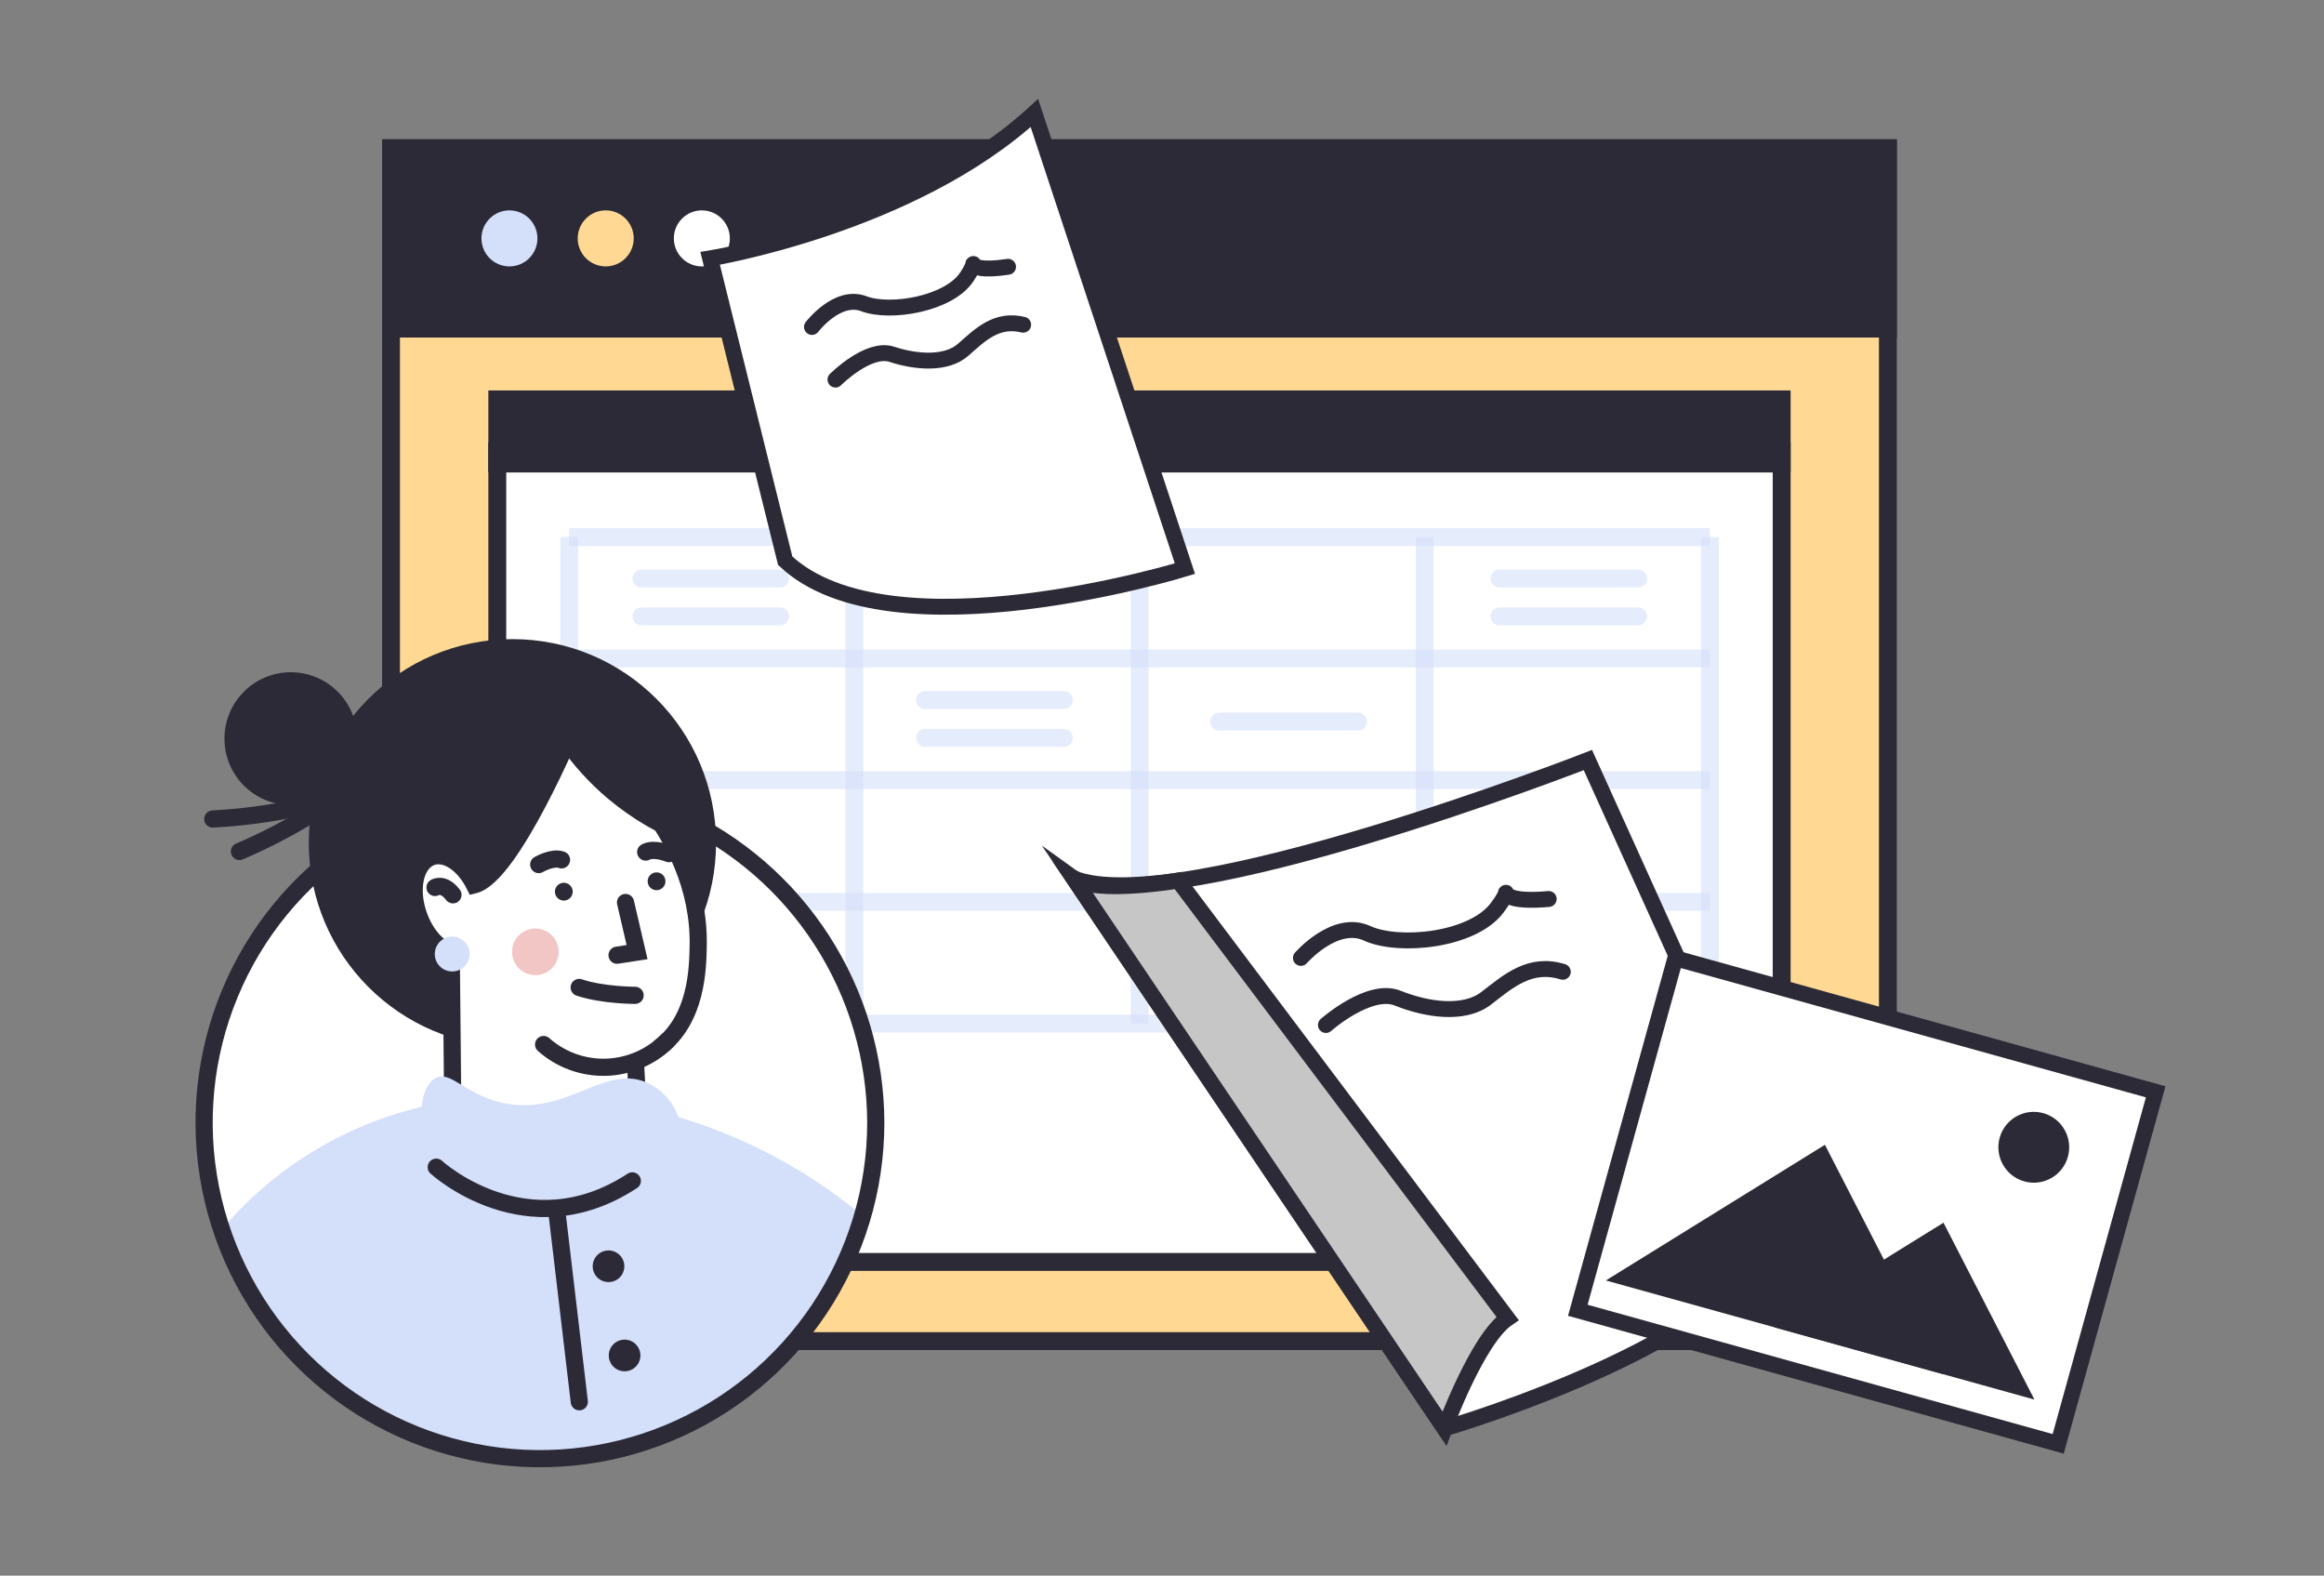
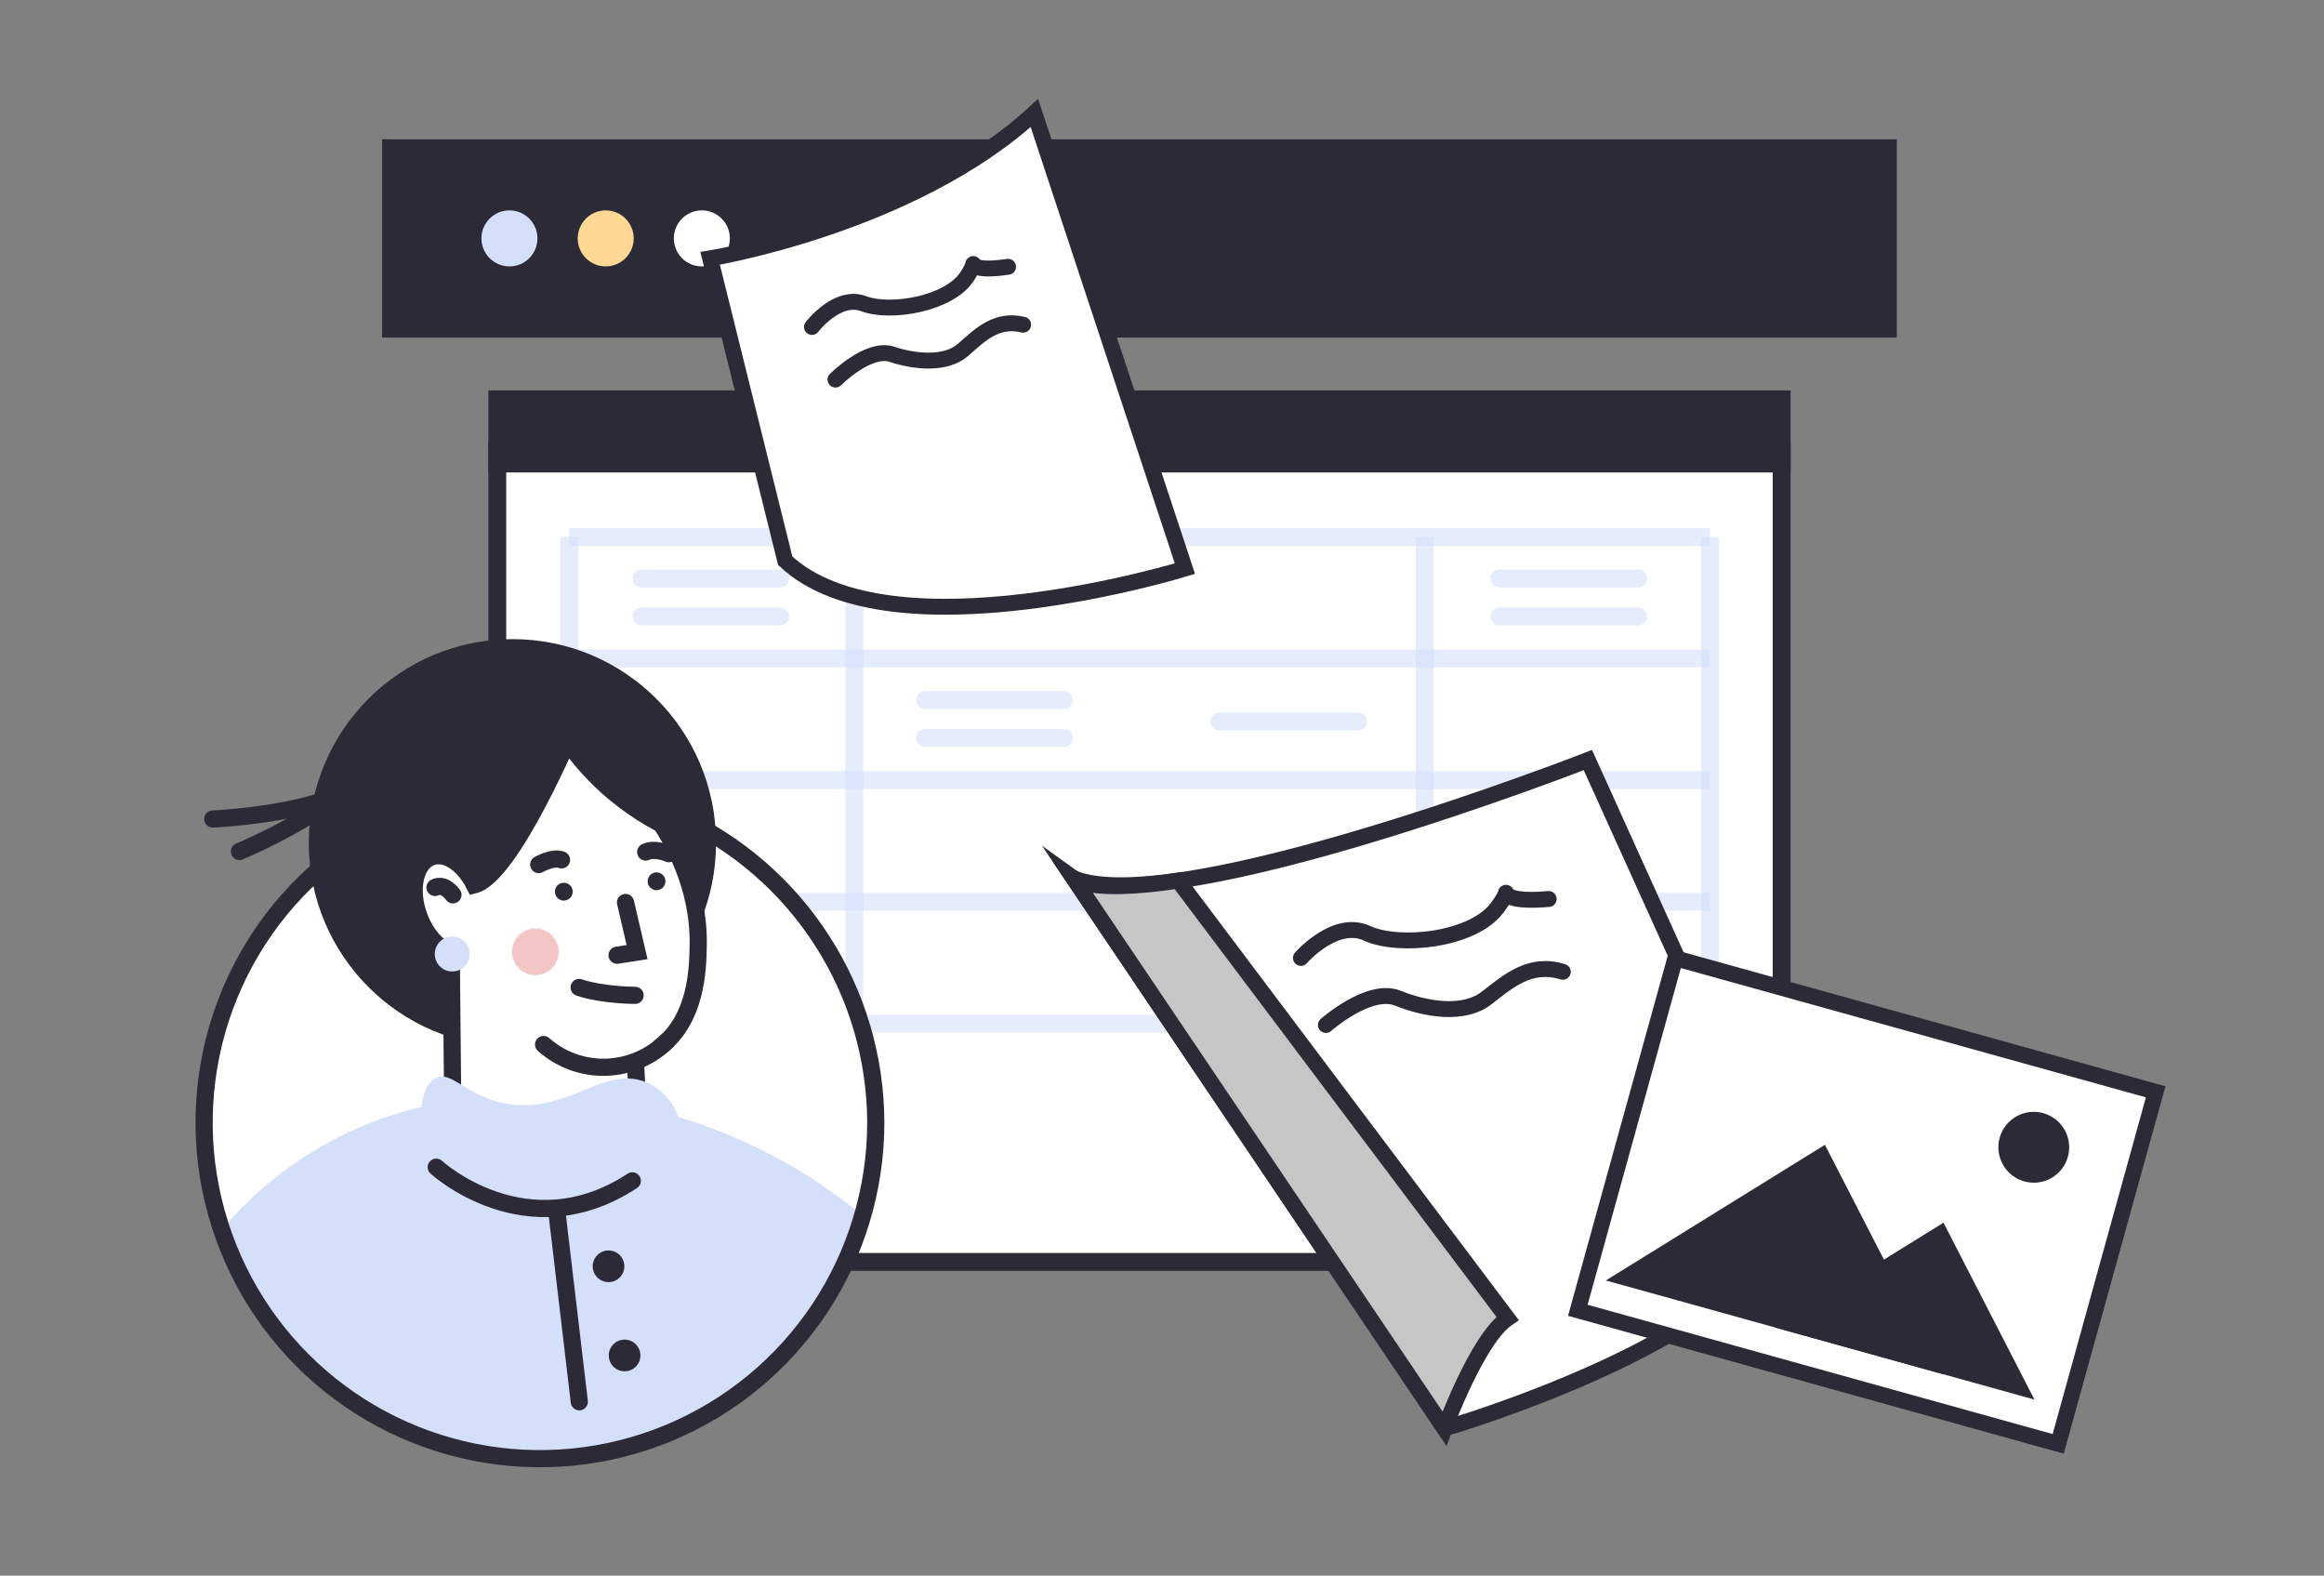
<svg xmlns="http://www.w3.org/2000/svg" width="149" height="101" viewBox="0 0 149 101" fill="none">
  <rect x="0" y="0" width="149" height="101" fill="#808080" stroke="none" />
-   <path d="M121.039 9.502H25.07V85.965H121.039V9.502Z" fill="#FFD993" stroke="#2B2A36" stroke-width="1.146" stroke-miterlimit="10" />
  <path d="M121.039 9.502H25.07V21.064H121.039V9.502Z" fill="#2B2A36" stroke="#2B2A36" stroke-width="1.146" stroke-miterlimit="10" />
  <path d="M32.662 17.077C33.654 17.077 34.457 16.273 34.457 15.281C34.457 14.289 33.654 13.485 32.662 13.485C31.671 13.485 30.867 14.289 30.867 15.281C30.867 16.273 31.671 17.077 32.662 17.077Z" fill="#D4DFFA" />
  <path d="M38.834 17.077C39.826 17.077 40.629 16.273 40.629 15.281C40.629 14.289 39.826 13.485 38.834 13.485C37.843 13.485 37.039 14.289 37.039 15.281C37.039 16.273 37.843 17.077 38.834 17.077Z" fill="#FFD993" />
  <path d="M44.998 17.077C45.99 17.077 46.793 16.273 46.793 15.281C46.793 14.289 45.99 13.485 44.998 13.485C44.007 13.485 43.203 14.289 43.203 15.281C43.203 16.273 44.007 17.077 44.998 17.077Z" fill="white" />
  <path d="M114.229 28.915H31.883V80.89H114.229V28.915Z" fill="white" stroke="#2B2A36" stroke-width="1.146" stroke-miterlimit="10" />
  <path d="M114.229 25.6H31.883V29.713H114.229V25.6Z" fill="#2B2A36" stroke="#2B2A36" stroke-width="1.146" stroke-miterlimit="10" />
  <path d="M109.625 34.428H36.485" stroke="#D4DFFA" stroke-opacity="0.6" stroke-width="1.146" />
  <path d="M109.625 65.609H36.485" stroke="#D4DFFA" stroke-opacity="0.6" stroke-width="1.146" />
  <path d="M41.125 37.086H50.02" stroke="#D4DFFA" stroke-opacity="0.6" stroke-width="1.146" stroke-linecap="round" />
  <path d="M59.312 44.872H68.208" stroke="#D4DFFA" stroke-opacity="0.6" stroke-width="1.146" stroke-linecap="round" />
  <path d="M78.172 46.247H87.067" stroke="#D4DFFA" stroke-opacity="0.6" stroke-width="1.146" stroke-linecap="round" />
  <path d="M41.125 39.512H50.02" stroke="#D4DFFA" stroke-opacity="0.6" stroke-width="1.146" stroke-linecap="round" />
  <path d="M59.312 47.298H68.208" stroke="#D4DFFA" stroke-opacity="0.6" stroke-width="1.146" stroke-linecap="round" />
  <path d="M78.172 62.888H87.067" stroke="#D4DFFA" stroke-opacity="0.6" stroke-width="1.146" stroke-linecap="round" />
  <path d="M109.625 42.209H36.485" stroke="#D4DFFA" stroke-opacity="0.6" stroke-width="1.146" />
  <path d="M109.625 50.009H36.485" stroke="#D4DFFA" stroke-opacity="0.6" stroke-width="1.146" />
  <path d="M109.625 57.809H36.485" stroke="#D4DFFA" stroke-opacity="0.6" stroke-width="1.146" />
  <path d="M78.172 60.461H87.067" stroke="#D4DFFA" stroke-opacity="0.6" stroke-width="1.146" stroke-linecap="round" />
  <path d="M96.133 37.086H105.028" stroke="#D4DFFA" stroke-opacity="0.6" stroke-width="1.146" stroke-linecap="round" />
  <path d="M96.133 39.512H105.028" stroke="#D4DFFA" stroke-opacity="0.6" stroke-width="1.146" stroke-linecap="round" />
  <path d="M54.773 34.428L54.773 65.609" stroke="#D4DFFA" stroke-opacity="0.6" stroke-width="1.146" />
  <path d="M36.492 34.419L36.492 65.6" stroke="#D4DFFA" stroke-opacity="0.6" stroke-width="1.146" />
-   <path d="M73.07 34.428L73.07 65.609" stroke="#D4DFFA" stroke-opacity="0.6" stroke-width="1.146" />
  <path d="M91.344 34.428L91.344 65.609" stroke="#D4DFFA" stroke-opacity="0.6" stroke-width="1.146" />
  <path d="M109.633 34.428L109.633 65.609" stroke="#D4DFFA" stroke-opacity="0.6" stroke-width="1.146" />
  <path d="M56.149 71.957C56.149 76.218 54.886 80.383 52.521 83.926C50.155 87.469 46.792 90.231 42.858 91.861C38.924 93.492 34.595 93.919 30.419 93.088C26.242 92.257 22.405 90.206 19.394 87.193C16.383 84.18 14.332 80.342 13.5 76.163C12.669 71.984 13.095 67.652 14.724 63.715C16.352 59.778 19.111 56.413 22.652 54.045C26.192 51.677 30.354 50.413 34.613 50.412H35.042C36.199 50.43 37.352 50.546 38.49 50.756C39.52 50.941 40.535 51.201 41.527 51.535C42.188 51.766 42.834 52.007 43.471 52.304C47.242 54.021 50.442 56.785 52.689 60.268C54.937 63.751 56.138 67.806 56.149 71.952V71.957Z" fill="white" />
  <path d="M55.302 77.932C54.023 82.338 51.373 86.22 47.736 89.014C44.1 91.809 39.668 93.369 35.084 93.469C30.5 93.568 26.004 92.201 22.25 89.568C18.496 86.934 15.68 83.17 14.211 78.824C17.532 74.884 22.034 72.122 27.05 70.947C27.21 70.905 27.352 70.876 27.465 70.853C27.96 70.763 28.488 70.673 29.054 70.598C29.71 70.504 30.413 70.428 31.158 70.367C32.871 70.228 34.593 70.214 36.308 70.324C37.856 70.428 39.394 70.64 40.912 70.957C41.77 71.136 42.643 71.353 43.534 71.617C47.843 72.907 51.846 75.055 55.302 77.932Z" fill="#D4DFFA" />
  <path d="M56.149 71.957C56.149 76.218 54.886 80.383 52.521 83.926C50.155 87.469 46.792 90.231 42.858 91.861C38.924 93.492 34.595 93.919 30.419 93.088C26.242 92.257 22.405 90.206 19.394 87.193C16.383 84.18 14.332 80.342 13.5 76.163C12.669 71.984 13.095 67.652 14.724 63.715C16.352 59.778 19.111 56.413 22.652 54.045C26.192 51.677 30.354 50.413 34.613 50.412H35.042C36.199 50.43 37.352 50.546 38.49 50.756C39.52 50.941 40.535 51.201 41.527 51.535C42.188 51.766 42.834 52.007 43.471 52.304C47.242 54.021 50.442 56.785 52.689 60.268C54.937 63.751 56.138 67.806 56.149 71.952V71.957Z" stroke="#2B2A36" stroke-width="1.101" stroke-miterlimit="10" />
  <path d="M32.853 67.095C40.063 67.095 45.908 61.246 45.908 54.031C45.908 46.816 40.063 40.968 32.853 40.968C25.642 40.968 19.797 46.816 19.797 54.031C19.797 61.246 25.642 67.095 32.853 67.095Z" fill="#2B2A36" />
  <path d="M44.764 60.639C44.736 62.131 44.669 65.321 42.311 67.124C41.837 67.49 41.304 67.774 40.736 67.964C40.896 70.985 41.053 74.005 41.208 77.026C39.612 78.622 37.465 79.544 35.209 79.6C32.954 79.656 30.763 78.843 29.09 77.328L28.93 61.064C28.1 60.805 27.274 59.903 26.841 58.671C26.241 56.977 26.614 55.301 27.675 54.924C28.619 54.598 29.746 55.396 30.416 56.717C32.798 56.109 36.708 46.773 36.708 46.773C38.146 47.844 44.924 53.163 44.764 60.639Z" fill="white" stroke="#2B2A36" stroke-width="1.101" stroke-miterlimit="10" stroke-linecap="round" />
  <path d="M40.718 63.801C40.718 63.801 38.628 63.801 37.133 63.296L40.718 63.801Z" fill="white" />
  <path d="M40.718 63.801C40.718 63.801 38.628 63.801 37.133 63.296" stroke="#2B2A36" stroke-width="1.101" stroke-miterlimit="10" stroke-linecap="round" />
-   <path d="M18.645 51.605C20.995 51.605 22.899 49.699 22.899 47.348C22.899 44.997 20.995 43.091 18.645 43.091C16.295 43.091 14.391 44.997 14.391 47.348C14.391 49.699 16.295 51.605 18.645 51.605Z" fill="#2B2A36" />
  <path d="M35.836 47.722C36.726 49.023 37.789 50.196 38.996 51.209C40.554 52.516 42.327 53.542 44.236 54.239C44.236 54.239 41.453 46.509 38.982 46.051C38.604 45.969 38.213 45.962 37.833 46.032C37.452 46.101 37.089 46.246 36.765 46.457C36.335 46.775 36.011 47.216 35.836 47.722Z" fill="#2B2A36" />
  <path d="M40.105 57.85L40.845 61.031L39.562 61.229" fill="white" />
  <path d="M40.105 57.85L40.845 61.031L39.562 61.229" stroke="#2B2A36" stroke-width="1.101" stroke-miterlimit="10" stroke-linecap="round" />
  <path d="M34.323 62.508C35.149 62.508 35.819 61.838 35.819 61.012C35.819 60.185 35.149 59.516 34.323 59.516C33.498 59.516 32.828 60.185 32.828 61.012C32.828 61.838 33.498 62.508 34.323 62.508Z" fill="#F2C6C4" />
  <path d="M27.891 56.887C27.891 56.887 28.424 56.547 29.041 57.358L27.891 56.887Z" fill="white" />
  <path d="M27.891 56.887C27.891 56.887 28.424 56.547 29.041 57.358" stroke="#2B2A36" stroke-width="1.101" stroke-miterlimit="10" stroke-linecap="round" />
  <path d="M34.852 66.954C35.953 67.934 37.388 68.455 38.861 68.41C40.335 68.365 41.735 67.758 42.776 66.714" fill="white" />
  <path d="M34.852 66.954C35.953 67.934 37.388 68.455 38.861 68.41C40.335 68.365 41.735 67.758 42.776 66.714" stroke="#2B2A36" stroke-width="1.101" stroke-miterlimit="10" stroke-linecap="round" />
  <path d="M36.149 57.727C36.464 57.727 36.719 57.472 36.719 57.156C36.719 56.841 36.464 56.585 36.149 56.585C35.834 56.585 35.578 56.841 35.578 57.156C35.578 57.472 35.834 57.727 36.149 57.727Z" fill="#2B2A36" />
  <path d="M42.094 57.062C42.409 57.062 42.665 56.806 42.665 56.49C42.665 56.175 42.409 55.919 42.094 55.919C41.779 55.919 41.523 56.175 41.523 56.49C41.523 56.806 41.779 57.062 42.094 57.062Z" fill="#2B2A36" />
  <path d="M34.539 55.419C34.539 55.419 35.431 54.9 36.001 55.117L34.539 55.419Z" fill="white" />
  <path d="M34.539 55.419C34.539 55.419 35.431 54.9 36.001 55.117" stroke="#2B2A36" stroke-width="1.101" stroke-miterlimit="10" stroke-linecap="round" />
  <path d="M42.889 54.721C42.889 54.721 41.946 54.325 41.398 54.617L42.889 54.721Z" fill="white" />
  <path d="M42.889 54.721C42.889 54.721 41.946 54.325 41.398 54.617" stroke="#2B2A36" stroke-width="1.101" stroke-miterlimit="10" stroke-linecap="round" />
  <path d="M28.399 72.541L35.62 77.157L41.671 72.211L43.643 78.469L33.931 85.232L27.102 79.002L28.399 72.541Z" fill="#D4DFFA" />
  <path d="M13.641 52.497C13.641 52.497 24.994 52.054 24.409 47.73" stroke="#2B2A36" stroke-width="1.101" stroke-miterlimit="10" stroke-linecap="round" />
  <path d="M15.352 54.579C15.352 54.579 25.86 50.256 23.841 46.4" stroke="#2B2A36" stroke-width="1.101" stroke-miterlimit="10" stroke-linecap="round" />
  <path d="M38.839 74.543L35.641 77.157L37.141 89.853" stroke="#2B2A36" stroke-width="1.101" stroke-miterlimit="10" stroke-linecap="round" />
  <path d="M39.014 82.183C39.574 82.183 40.028 81.729 40.028 81.169C40.028 80.608 39.574 80.154 39.014 80.154C38.454 80.154 38 80.608 38 81.169C38 81.729 38.454 82.183 39.014 82.183Z" fill="#2B2A36" />
  <path d="M40.045 87.9C40.605 87.9 41.059 87.445 41.059 86.885C41.059 86.325 40.605 85.87 40.045 85.87C39.485 85.87 39.031 86.325 39.031 86.885C39.031 87.445 39.485 87.9 40.045 87.9Z" fill="#2B2A36" />
  <path d="M27.934 69.101C28.92 68.601 29.821 70.177 32.255 70.701C36.41 71.589 38.858 68.007 41.688 69.498C42.539 69.949 43.188 70.706 43.504 71.617C43.975 73.189 42.966 74.694 42.773 74.968C40.339 78.427 30.868 78.777 28.01 74.755C26.632 72.802 26.741 69.715 27.934 69.101Z" fill="#D4DFFA" />
  <path d="M27.969 74.817C27.969 74.817 33.751 80.141 40.539 75.695" stroke="#2B2A36" stroke-width="1.101" stroke-miterlimit="10" stroke-linecap="round" />
  <path d="M28.993 62.272C29.61 62.272 30.111 61.771 30.111 61.154C30.111 60.536 29.61 60.035 28.993 60.035C28.375 60.035 27.875 60.536 27.875 61.154C27.875 61.771 28.375 62.272 28.993 62.272Z" fill="#D4DFFA" />
  <path d="M114.775 77.378L101.805 48.72C101.805 48.72 75.516 58.978 68.828 56.301L92.611 91.562C92.611 91.562 113.481 85.524 114.775 77.378Z" fill="white" stroke="#2B2A36" stroke-width="1.019" stroke-miterlimit="10" />
  <path d="M92.611 91.576C92.611 91.576 94.722 85.82 96.653 84.51L75.538 56.445C75.538 56.445 70.27 57.344 68.828 56.301L92.611 91.576Z" fill="#C6C6C6" stroke="#2B2A36" stroke-width="1.019" stroke-miterlimit="10" />
  <path d="M83.406 61.403C83.406 61.403 85.593 58.884 87.646 59.823C89.699 60.762 94.409 60.28 95.977 58.204C97.545 56.128 94.898 58.01 99.293 57.625" stroke="#2B2A36" stroke-width="1.019" stroke-miterlimit="10" stroke-linecap="round" />
  <path d="M85.008 65.703C85.008 65.703 87.784 63.245 89.618 63.983C91.451 64.72 93.861 65.095 95.295 63.983C96.73 62.871 98.111 61.648 100.197 62.292" stroke="#2B2A36" stroke-width="1.019" stroke-miterlimit="10" stroke-linecap="round" />
  <rect x="0.355" y="0.628" width="31.949" height="23.408" transform="matrix(0.964 0.268 -0.267 0.964 107.235 60.723)" fill="white" stroke="#2B2A36" stroke-width="1.019" />
  <path d="M117.002 73.382L124.558 88.079L102.958 82.078L117.002 73.382Z" fill="#2B2A36" />
  <path d="M124.605 78.376L130.434 89.713L113.771 85.083L124.605 78.376Z" fill="#2B2A36" />
  <ellipse cx="2.269" cy="2.27" rx="2.269" ry="2.27" transform="matrix(0.964 0.268 -0.267 0.964 128.812 70.744)" fill="#2B2A36" />
  <path d="M45.529 16.562C45.529 16.562 58.474 14.456 66.319 7.245L75.969 36.45C75.969 36.45 57.067 42.273 50.342 35.941L45.529 16.562Z" fill="white" stroke="#2B2A36" stroke-width="1.018" stroke-miterlimit="10" />
  <path d="M52.057 20.959C52.057 20.959 53.684 18.823 55.382 19.469C57.081 20.115 60.842 19.488 61.992 17.738C63.142 15.988 61.104 17.638 64.63 17.101" stroke="#2B2A36" stroke-width="1.018" stroke-miterlimit="10" stroke-linecap="round" />
  <path d="M53.565 24.332C53.565 24.332 55.673 22.214 57.182 22.711C58.691 23.209 60.651 23.384 61.747 22.424C62.842 21.464 63.883 20.399 65.598 20.814" stroke="#2B2A36" stroke-width="1.018" stroke-miterlimit="10" stroke-linecap="round" />
</svg>